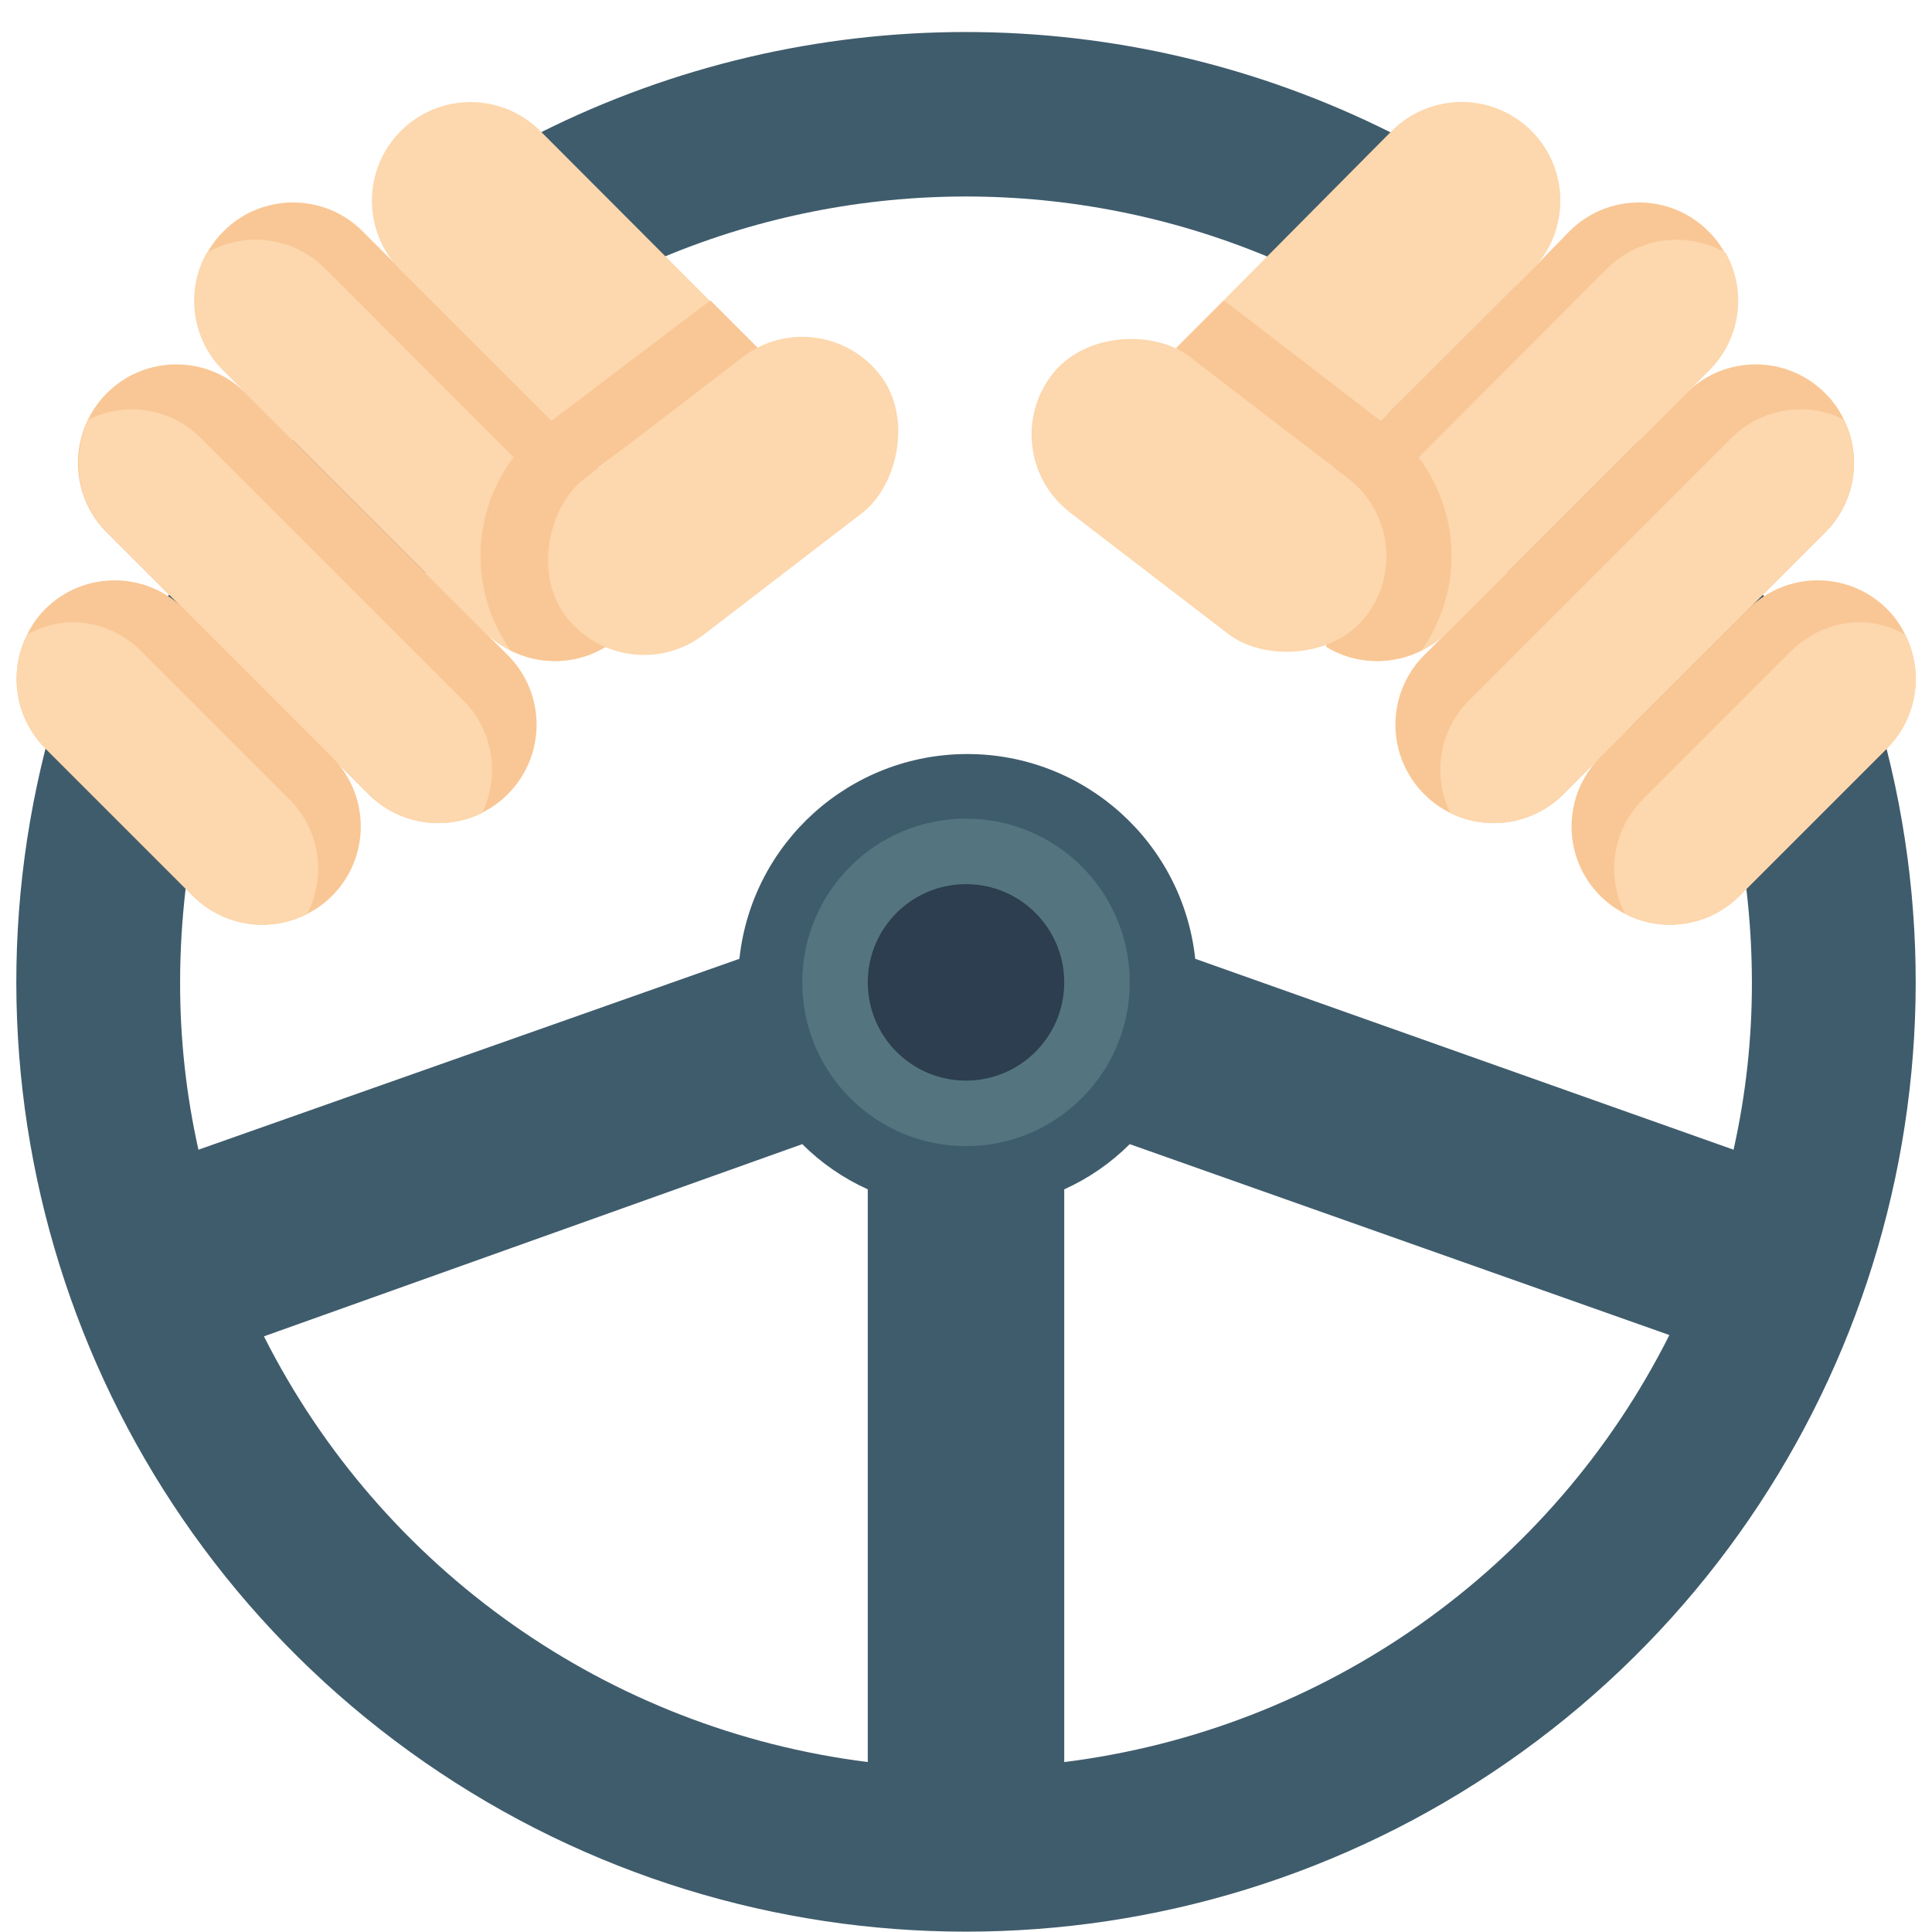
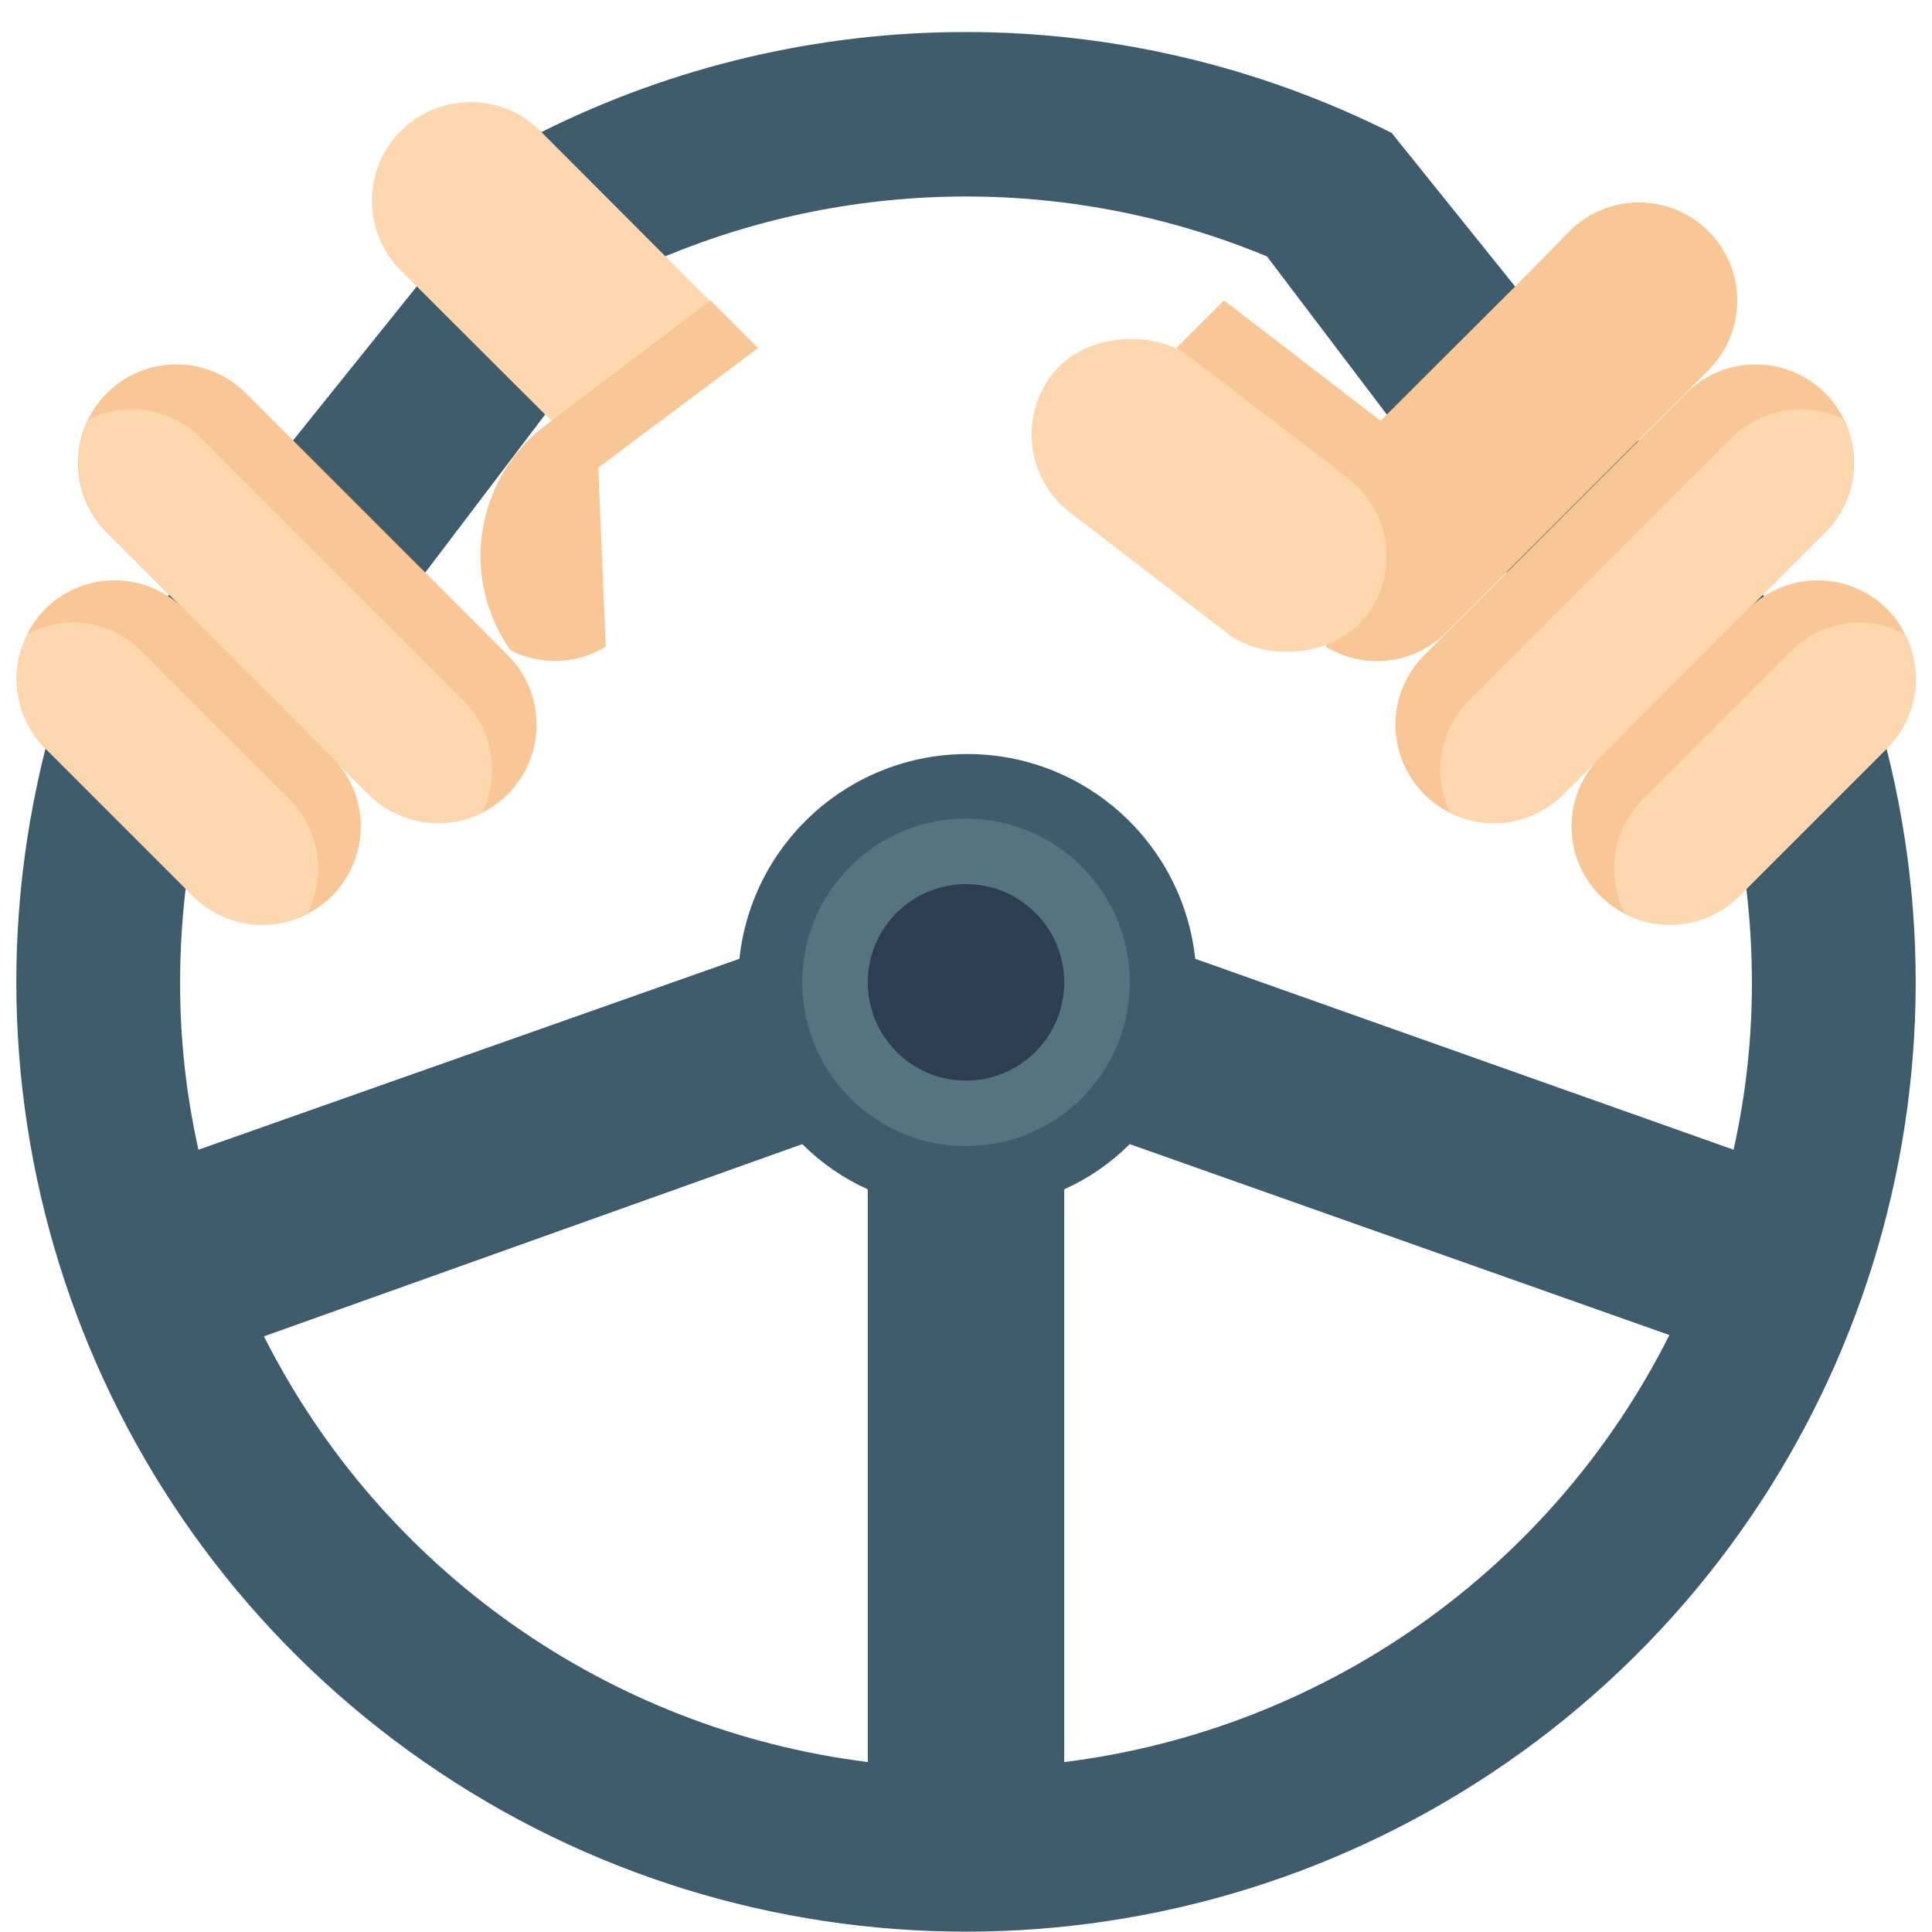
<svg xmlns="http://www.w3.org/2000/svg" height="512" viewBox="0 0 58 59" width="512">
  <g id="Page-1" fill="none" fill-rule="evenodd">
    <g id="037---Hold-Steering-Wheel" fill-rule="nonzero" transform="translate(-1)">
      <path id="Shape" d="m58.11 22.86-15.11-18.8c-8.18-4.106-17.817-4.11-26-.01l-15.11 18.81c-2.974 11.725 1.643 24.065 11.583 30.959 9.94 6.894 23.115 6.894 33.055 0 9.94-6.894 14.556-19.234 11.583-30.959zm-31.11 30.95c-7.927-.994-14.84-5.868-18.44-13l16.44-5.87c.578.577 1.255 1.045 2 1.38zm6 0v-17.49c.745-.335 1.422-.803 2-1.38l16.48 5.83c-3.597 7.159-10.53 12.05-18.48 13.04zm20.44-18.7-16.44-5.83c-.382-3.556-3.383-6.253-6.96-6.253s-6.578 2.696-6.96 6.253l-16.52 5.83c-.375-1.677-.563-3.391-.56-5.11.001-.959.058-1.917.17-2.87l14.64-19.3c5.884-2.439 12.496-2.439 18.38 0l14.64 19.31c.112.949.169 1.904.17 2.86.003 1.719-.185 3.433-.56 5.11z" fill="#3f5c6c" />
      <path id="Shape" d="m10.64 27.36c-.224.221-.48.407-.76.55-1.159.594-2.569.372-3.49-.55l-4.51-4.51c-.912-.917-1.134-2.316-.55-3.47.137-.29.323-.554.55-.78 1.171-1.17 3.069-1.17 4.24 0l4.52 4.52c1.17 1.171 1.17 3.069 0 4.24z" fill="#f9c795" />
      <path id="Shape" d="m9.88 27.91c-1.159.594-2.569.372-3.49-.55l-4.51-4.51c-.912-.917-1.134-2.316-.55-3.47.414-.24.882-.37 1.36-.38.795.001 1.558.317 2.12.88l4.51 4.51c.939.923 1.166 2.351.56 3.52z" fill="#fdd7ad" />
      <path id="Shape" d="m16 24.26c-.233.234-.503.426-.8.57-1.151.564-2.533.335-3.44-.57l-8-8c-.91-.909-1.139-2.297-.57-3.45.144-.297.336-.567.57-.8 1.169-1.173 3.066-1.177 4.24-.01l8 8c.568.563.887 1.33.887 2.13s-.319 1.567-.887 2.13z" fill="#f9c795" />
      <path id="Shape" d="m15.22 24.83c-1.151.564-2.533.335-3.44-.57l-8-8c-.91-.909-1.139-2.297-.57-3.45.409-.206.862-.312 1.32-.31.797.003 1.56.324 2.12.89l8 8c.905.907 1.134 2.289.57 3.44z" fill="#fdd7ad" />
-       <path id="Shape" d="m19 19.75c-.35.217-.742.357-1.15.41-.604.081-1.217-.024-1.76-.3-.28-.143-.536-.329-.76-.55l-8-8c-.952-.949-1.157-2.417-.5-3.59.134-.243.302-.465.5-.66 1.171-1.17 3.069-1.17 4.24 0l1.14 1.14 4.61 4.6 1.42 1.42z" fill="#f9c795" />
-       <path id="Shape" d="m17.83 20.16c-.604.081-1.217-.024-1.76-.3-.28-.143-.536-.329-.76-.55l-8-8c-.952-.949-1.157-2.417-.5-3.59.453-.261.967-.399 1.49-.4.794-.002 1.556.311 2.12.87l1.14 1.14 4.66 4.67 1.42 1.42z" fill="#fdd7ad" />
      <path id="Shape" d="m23.6 10.63-4.83 3.65-1.42-1.42-4.61-4.6c-1.176-1.176-1.176-3.084 0-4.26 1.176-1.176 3.084-1.176 4.26-0l5.16 5.17z" fill="#fdd7ad" />
      <path id="Shape" d="m18.77 14.28.23 5.47c-.886.537-1.986.578-2.91.11-1.537-2.177-1.097-5.176 1-6.82l.24-.18 4.67-3.54.2-.14 1.45 1.45z" fill="#f9c795" />
-       <rect id="Rectangle-path" fill="#fdd7ad" height="12.1" rx="3" transform="matrix(-.609 -.793 .793 -.609 24.327 42.268)" width="6" x="19.577" y="9.091" />
      <path id="Shape" d="m49.37 27.36c.224.221.48.407.76.55 1.159.594 2.569.372 3.49-.55l4.51-4.51c.912-.917 1.134-2.316.55-3.47-.137-.29-.323-.554-.55-.78-1.171-1.17-3.069-1.17-4.24 0l-4.52 4.52c-1.17 1.171-1.17 3.069 0 4.24z" fill="#f9c795" />
      <path id="Shape" d="m50.13 27.91c1.159.594 2.569.372 3.49-.55l4.51-4.51c.912-.917 1.134-2.316.55-3.47-.414-.24-.882-.37-1.36-.38-.795.001-1.558.317-2.12.88l-4.51 4.51c-.939.923-1.166 2.351-.56 3.52z" fill="#fdd7ad" />
      <path id="Shape" d="m44 24.26c.233.234.503.426.8.57 1.151.564 2.533.335 3.44-.57l8-8c.91-.909 1.139-2.297.57-3.45-.144-.297-.336-.567-.57-.8-1.169-1.173-3.066-1.177-4.24-.01l-8 8c-.568.563-.887 1.33-.887 2.13s.319 1.567.887 2.13z" fill="#f9c795" />
      <path id="Shape" d="m44.79 24.83c1.151.564 2.533.335 3.44-.57l8-8c.91-.909 1.139-2.297.57-3.45-.409-.206-.862-.312-1.32-.31-.797.003-1.56.324-2.12.89l-8 8c-.905.907-1.134 2.289-.57 3.44z" fill="#fdd7ad" />
      <path id="Shape" d="m41 19.75c.35.217.742.357 1.15.41.604.081 1.217-.024 1.76-.3.28-.143.536-.329.76-.55l8-8c.952-.949 1.157-2.417.5-3.59-.134-.243-.302-.465-.5-.66-1.171-1.17-3.069-1.17-4.24 0l-1.13 1.16-4.61 4.6-1.42 1.42z" fill="#f9c795" />
-       <path id="Shape" d="m42.18 20.16c.604.081 1.217-.024 1.76-.3.28-.143.536-.329.76-.55l8-8c.952-.949 1.157-2.417.5-3.59-.453-.261-.967-.399-1.49-.4-.794-.002-1.556.311-2.12.87l-1.16 1.16-4.64 4.65-1.42 1.42z" fill="#fdd7ad" />
-       <path id="Shape" d="m36.41 10.63 4.83 3.65 1.42-1.42 4.61-4.6c1.176-1.179 1.174-3.089-.005-4.265-1.179-1.176-3.089-1.174-4.265.005l-5.14 5.18z" fill="#fdd7ad" />
      <path id="Shape" d="m41.24 14.28-.24 5.47c.886.537 1.986.578 2.91.11 1.537-2.177 1.097-5.176-1-6.82l-.24-.18-4.6-3.54-.2-.14-1.45 1.45z" fill="#f9c795" />
      <rect id="Rectangle-path" fill="#fdd7ad" height="12.1" rx="3" transform="matrix(.609 -.793 .793 .609 2.622 35.594)" width="6" x="34.432" y="9.086" />
      <circle id="Oval" cx="30" cy="30" fill="#547580" r="5" />
      <circle id="Oval" cx="30" cy="30" fill="#2c3e50" r="3" />
    </g>
  </g>
</svg>